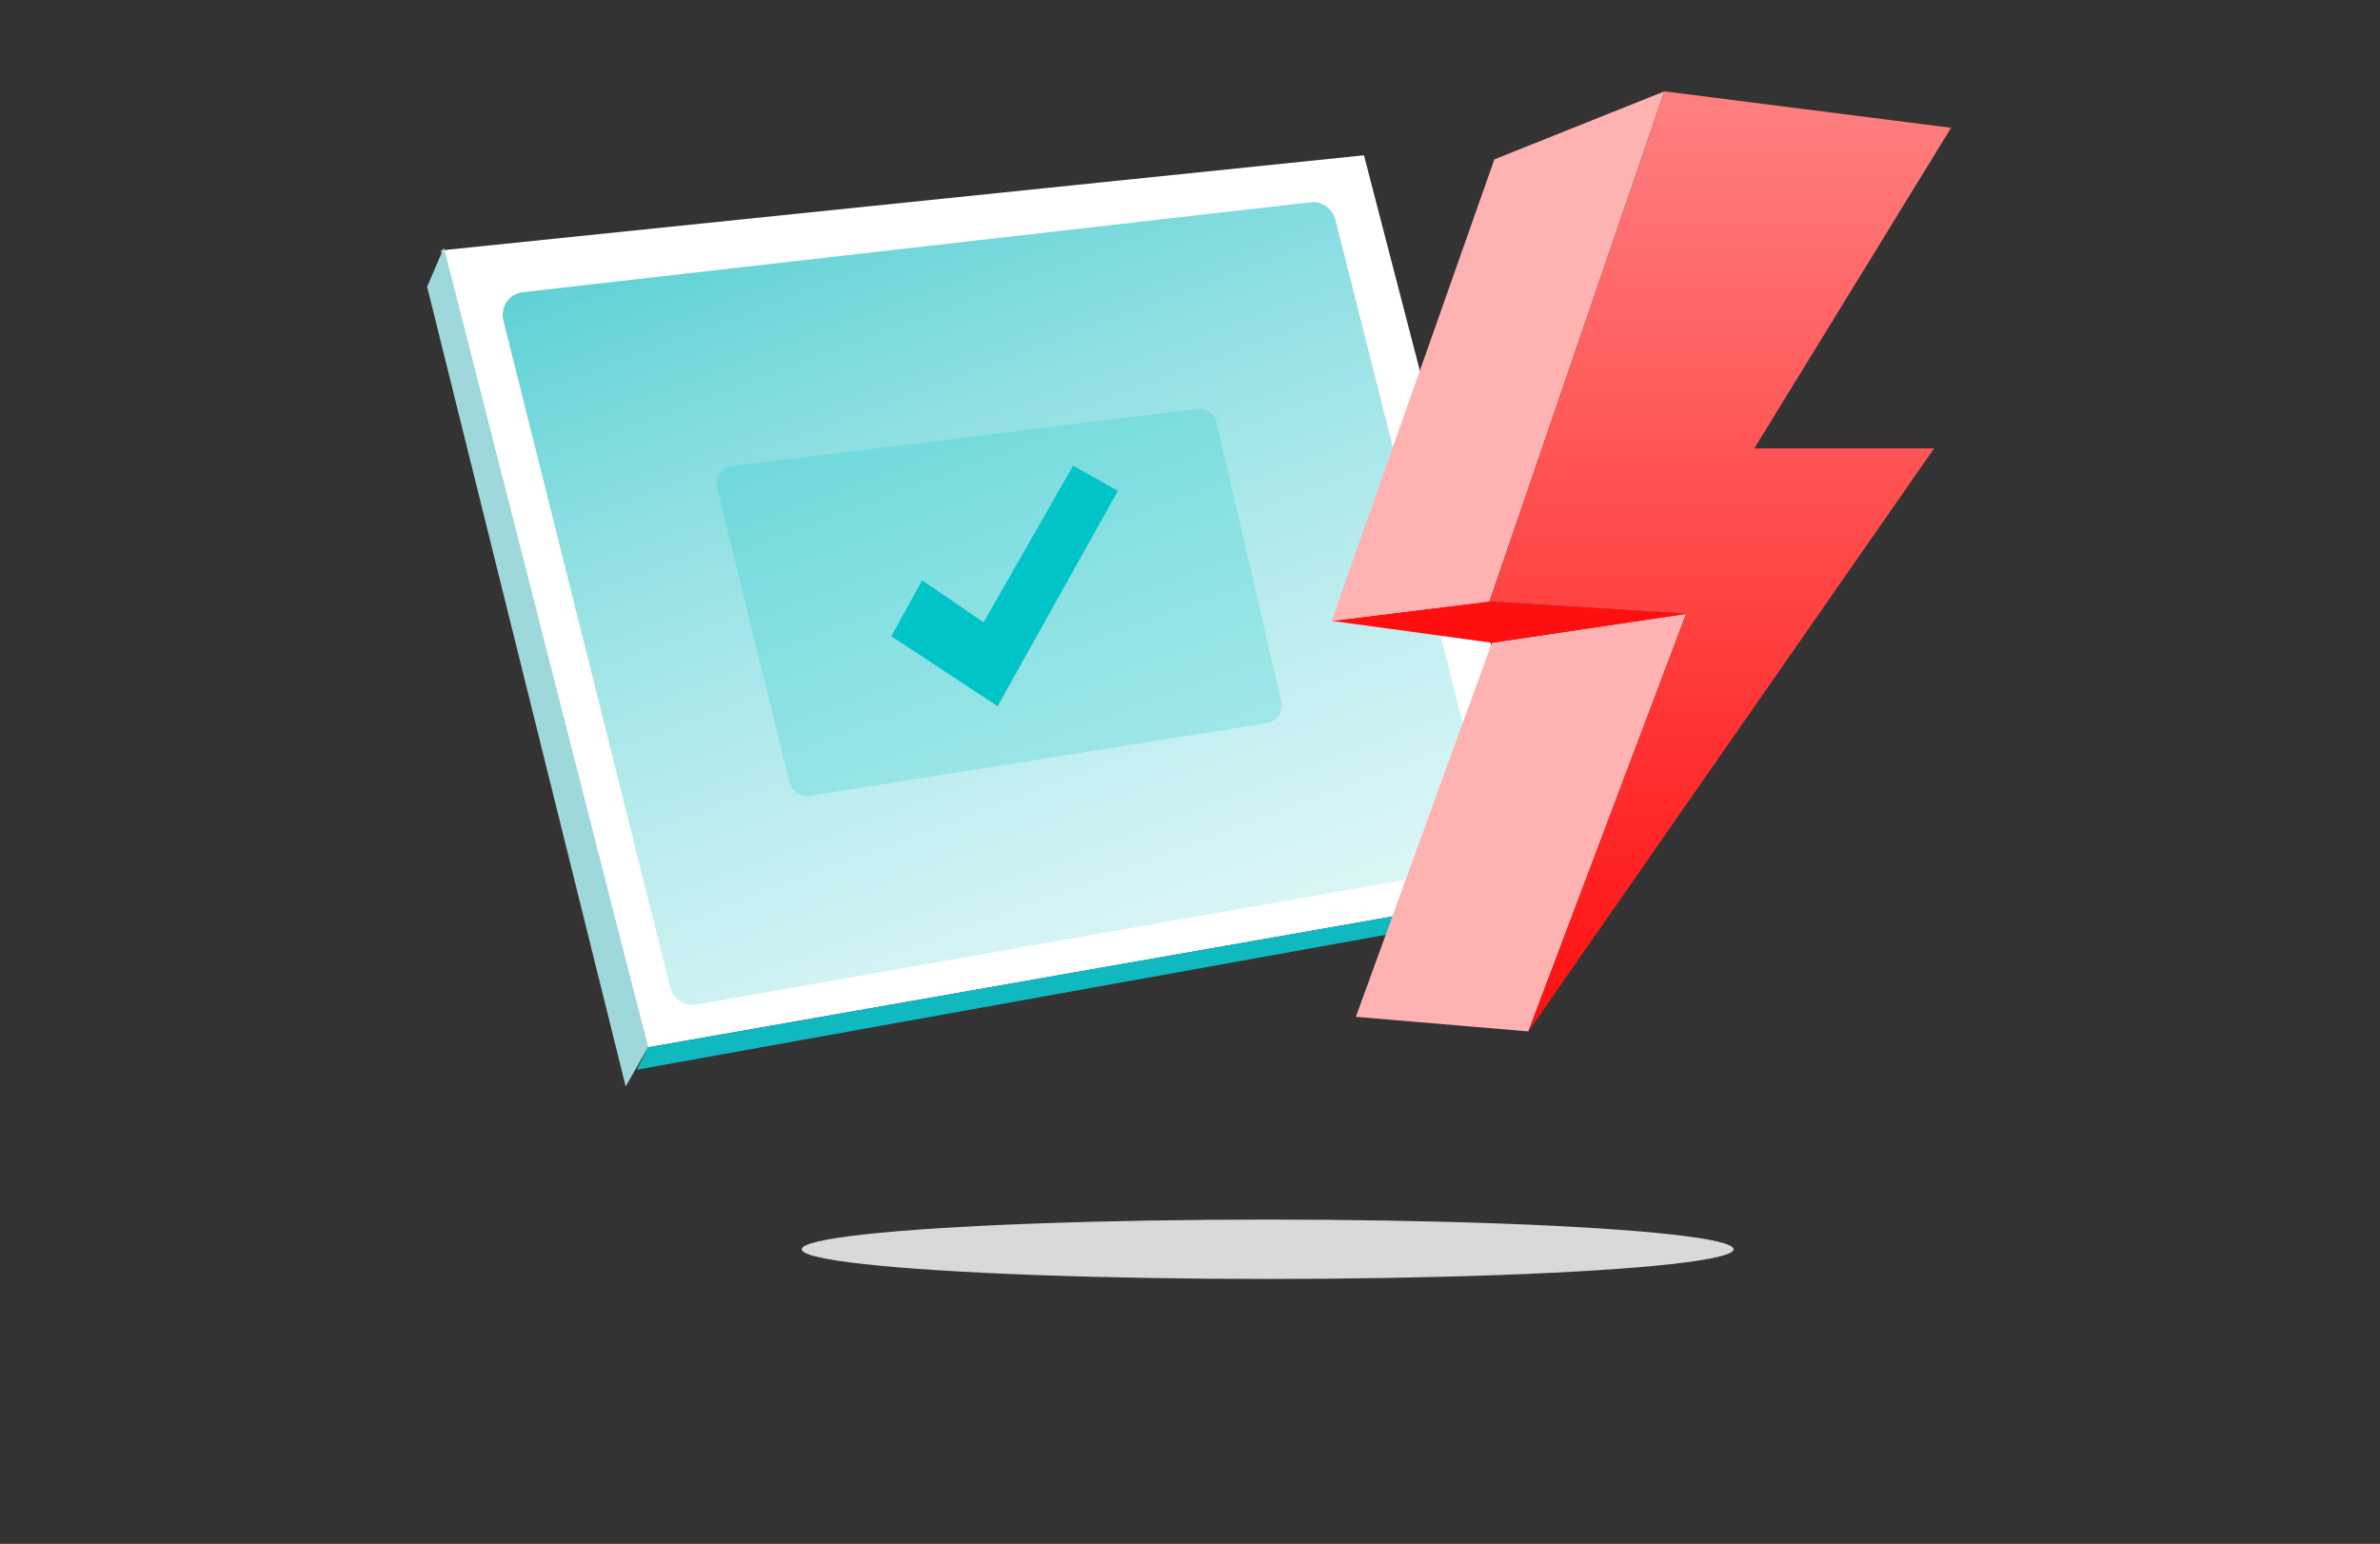
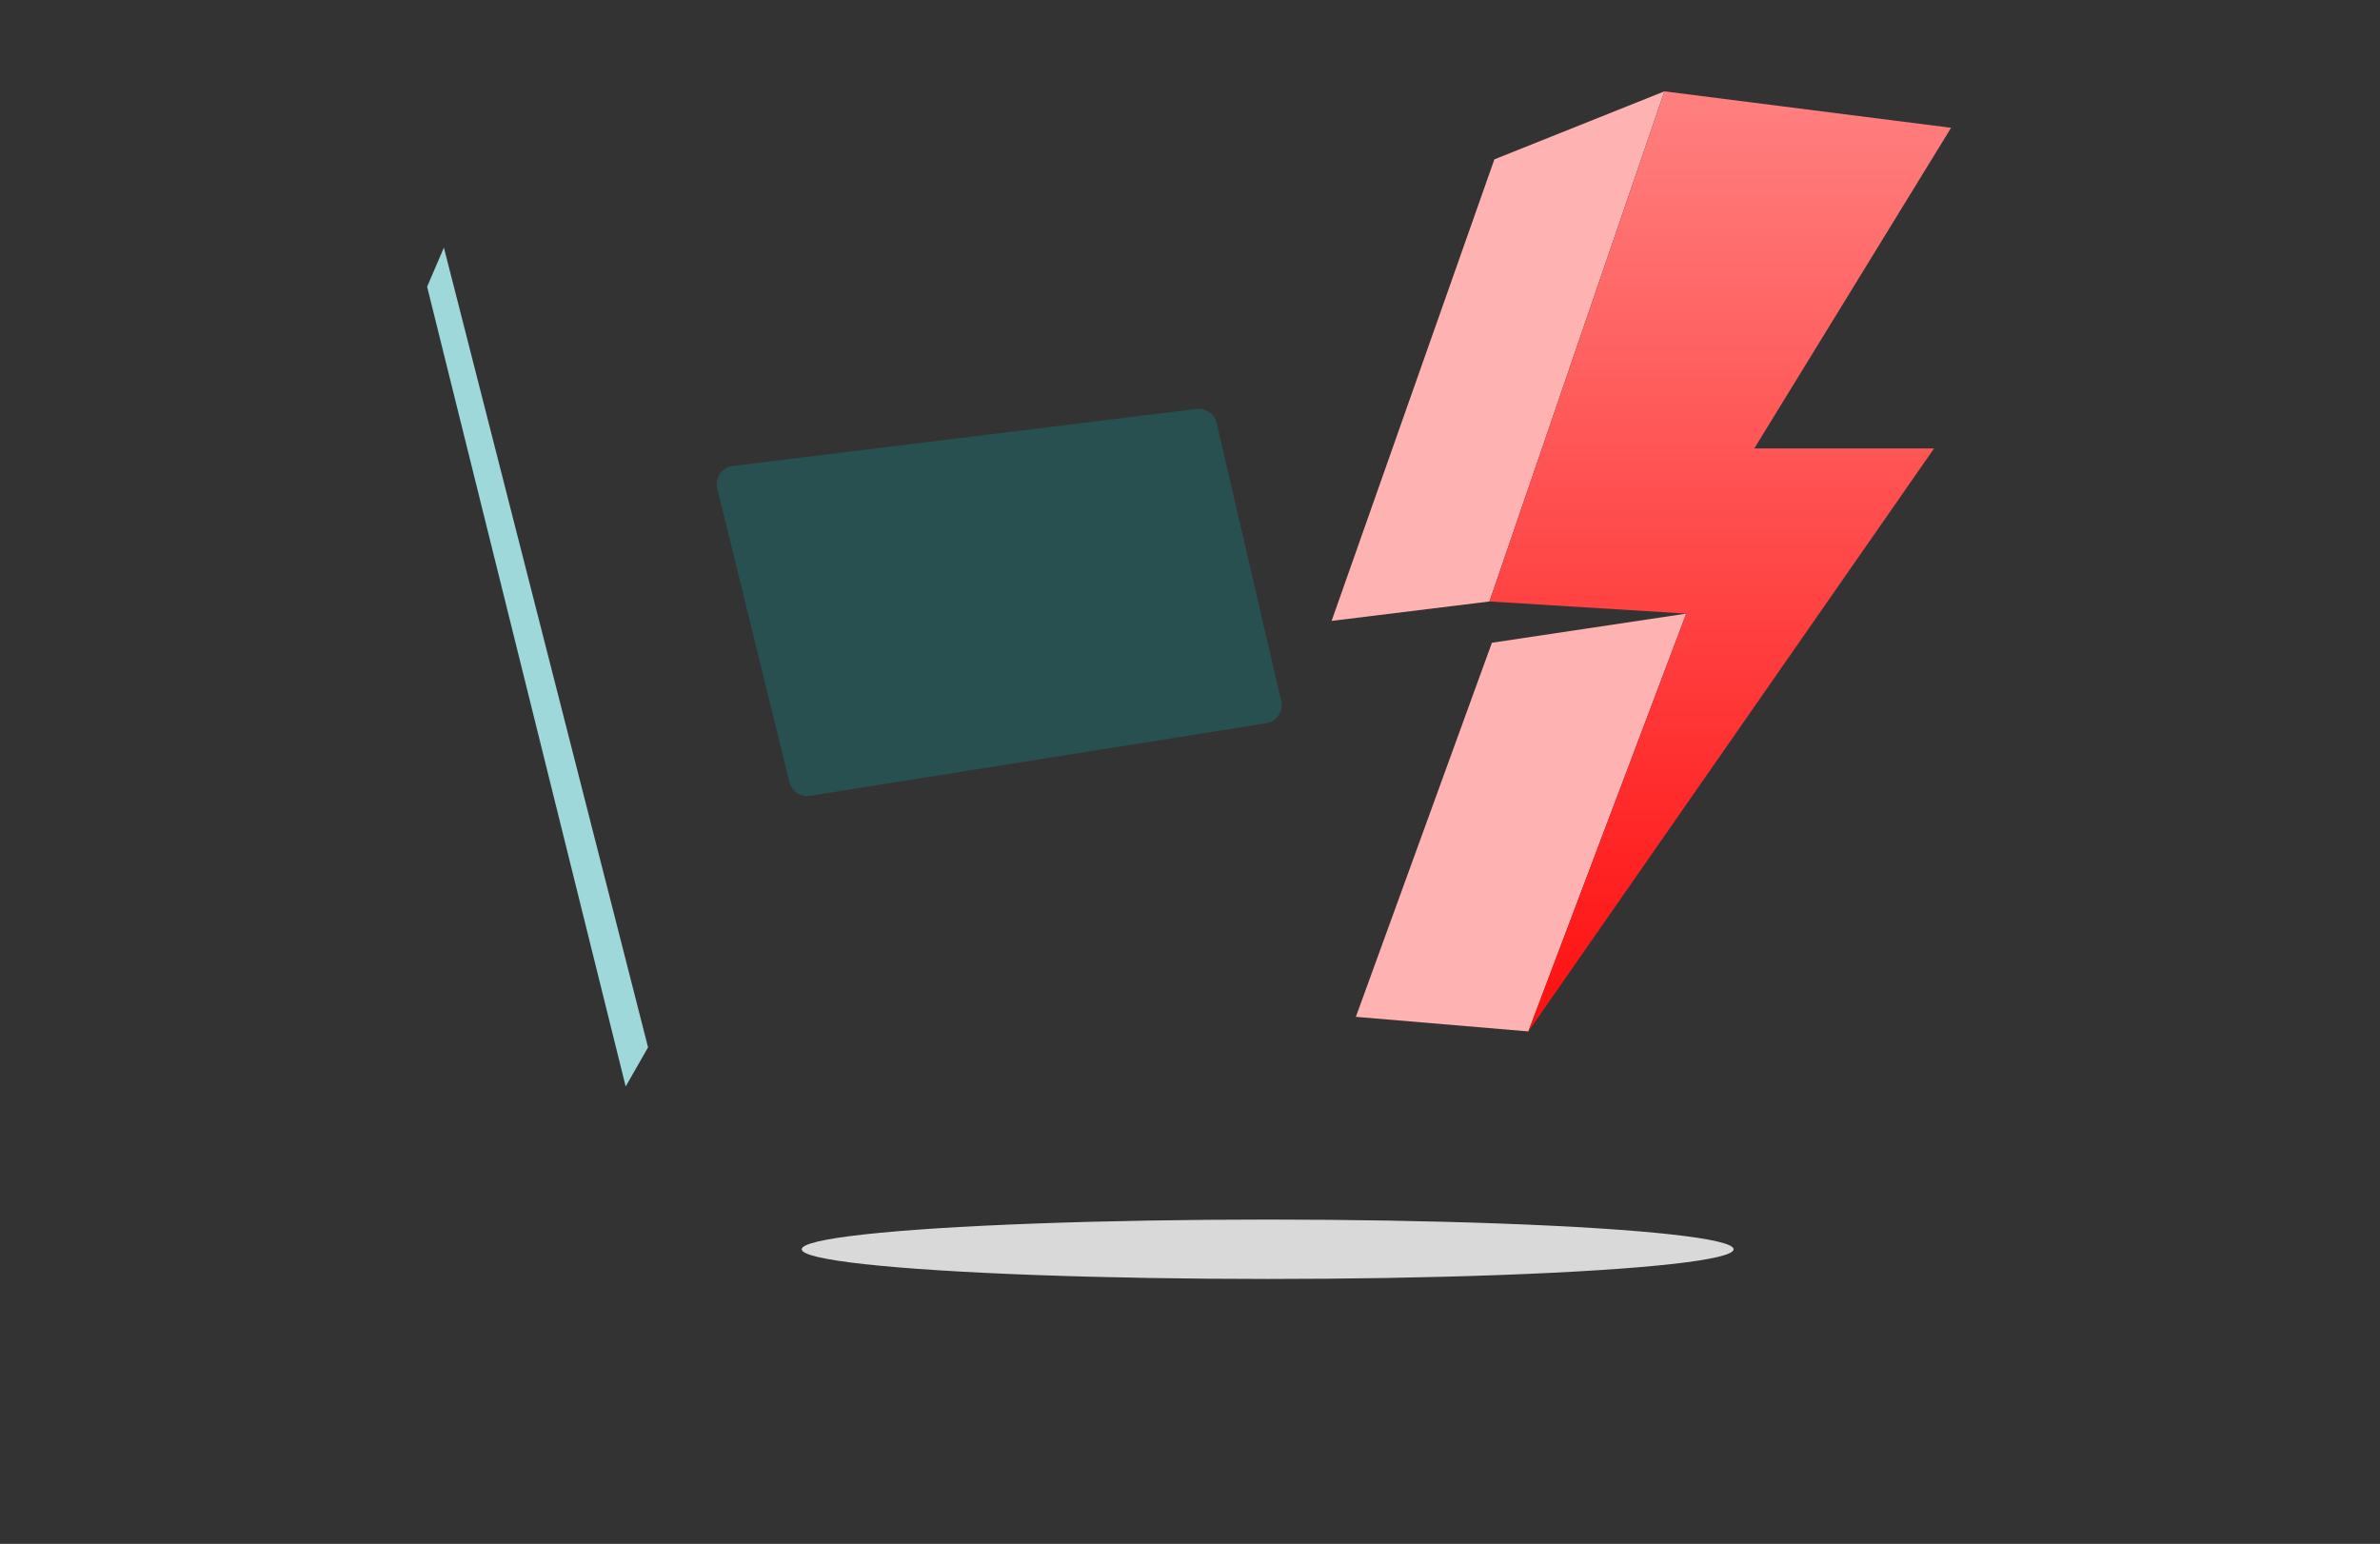
<svg xmlns="http://www.w3.org/2000/svg" width="521" height="338" fill="none" viewBox="0 0 521 338">
  <rect x="0" y="0" width="521" height="338" fill="#333333" stroke="none" />
-   <path fill="#fff" d="m96.555 54.815 45.27 174.478 198.387-34.866L298.582 34z" />
-   <path fill="#0FB9BF" d="M336.541 198.682 139.412 234.19l2.449-4.897 198.354-34.896z" />
-   <path fill="url(#a)" d="m110.184 70.145 36.551 146.059a5 5 0 0 0 5.717 3.71l170.215-29.956a5 5 0 0 0 3.981-6.15L292.307 48.032a5 5 0 0 0-5.414-3.742L114.468 63.963a5 5 0 0 0-4.284 6.182" />
  <mask id="b" width="217" height="177" x="110" y="43" maskUnits="userSpaceOnUse" style="mask-type:alpha">
    <path fill="#9EE5E8" d="m110.177 67.734 36.575 148.449a5 5 0 0 0 5.721 3.728l170.183-29.95a5 5 0 0 0 3.977-6.165L291.698 47.363a5 5 0 0 0-5.363-3.733L114.512 61.565a5 5 0 0 0-4.335 6.169" />
  </mask>
  <g mask="url(#b)">
    <path fill="#00C4C7" d="m157.011 106.941 15.801 64.291a4 4 0 0 0 4.512 2.995l99.875-15.889a4 4 0 0 0 3.268-4.855l-14.133-60.881a4 4 0 0 0-4.385-3.066l-101.541 12.48a4 4 0 0 0-3.397 4.925" opacity=".2" />
  </g>
  <path fill="#9ED8DA" d="m93.5 62.774 3.673-8.57 44.691 175.089-4.898 8.571z" />
-   <path fill="#00C4C7" d="m244.708 107.464-26.325 47.14-23.264-15.305 6.734-12.244 13.469 9.183 19.59-34.283z" />
  <path fill="#FFB2B2" d="m296.811 222.613 37.757 3.191 34.567-91.469-42.544 6.382z" />
-   <path fill="#FF0F0F" d="m291.5 135.93 35.098 4.786 43.075-6.382-44.138-2.659z" />
  <path fill="#FFB2B2" d="m291.5 135.931 35.63-101.04L364.356 20l-38.29 111.676z" />
  <path fill="url(#c)" d="M326.067 131.676 364.356 20l62.751 7.977-43.075 70.196h39.353l-88.809 127.631 34.566-91.469z" />
  <ellipse cx="277.5" cy="273.5" fill="#D9D9D9" rx="102" ry="6.5" />
  <defs>
    <linearGradient id="a" x1="134.511" x2="279.603" y1="-28.445" y2="359.691" gradientUnits="userSpaceOnUse">
      <stop stop-color="#0FB9BF" />
      <stop offset="1" stop-color="#E8FEFF" stop-opacity="0" />
    </linearGradient>
    <linearGradient id="c" x1="376.587" x2="376.587" y1="20" y2="225.804" gradientUnits="userSpaceOnUse">
      <stop stop-color="#FF8080" />
      <stop offset="1" stop-color="#FF0F0F" />
    </linearGradient>
  </defs>
</svg>